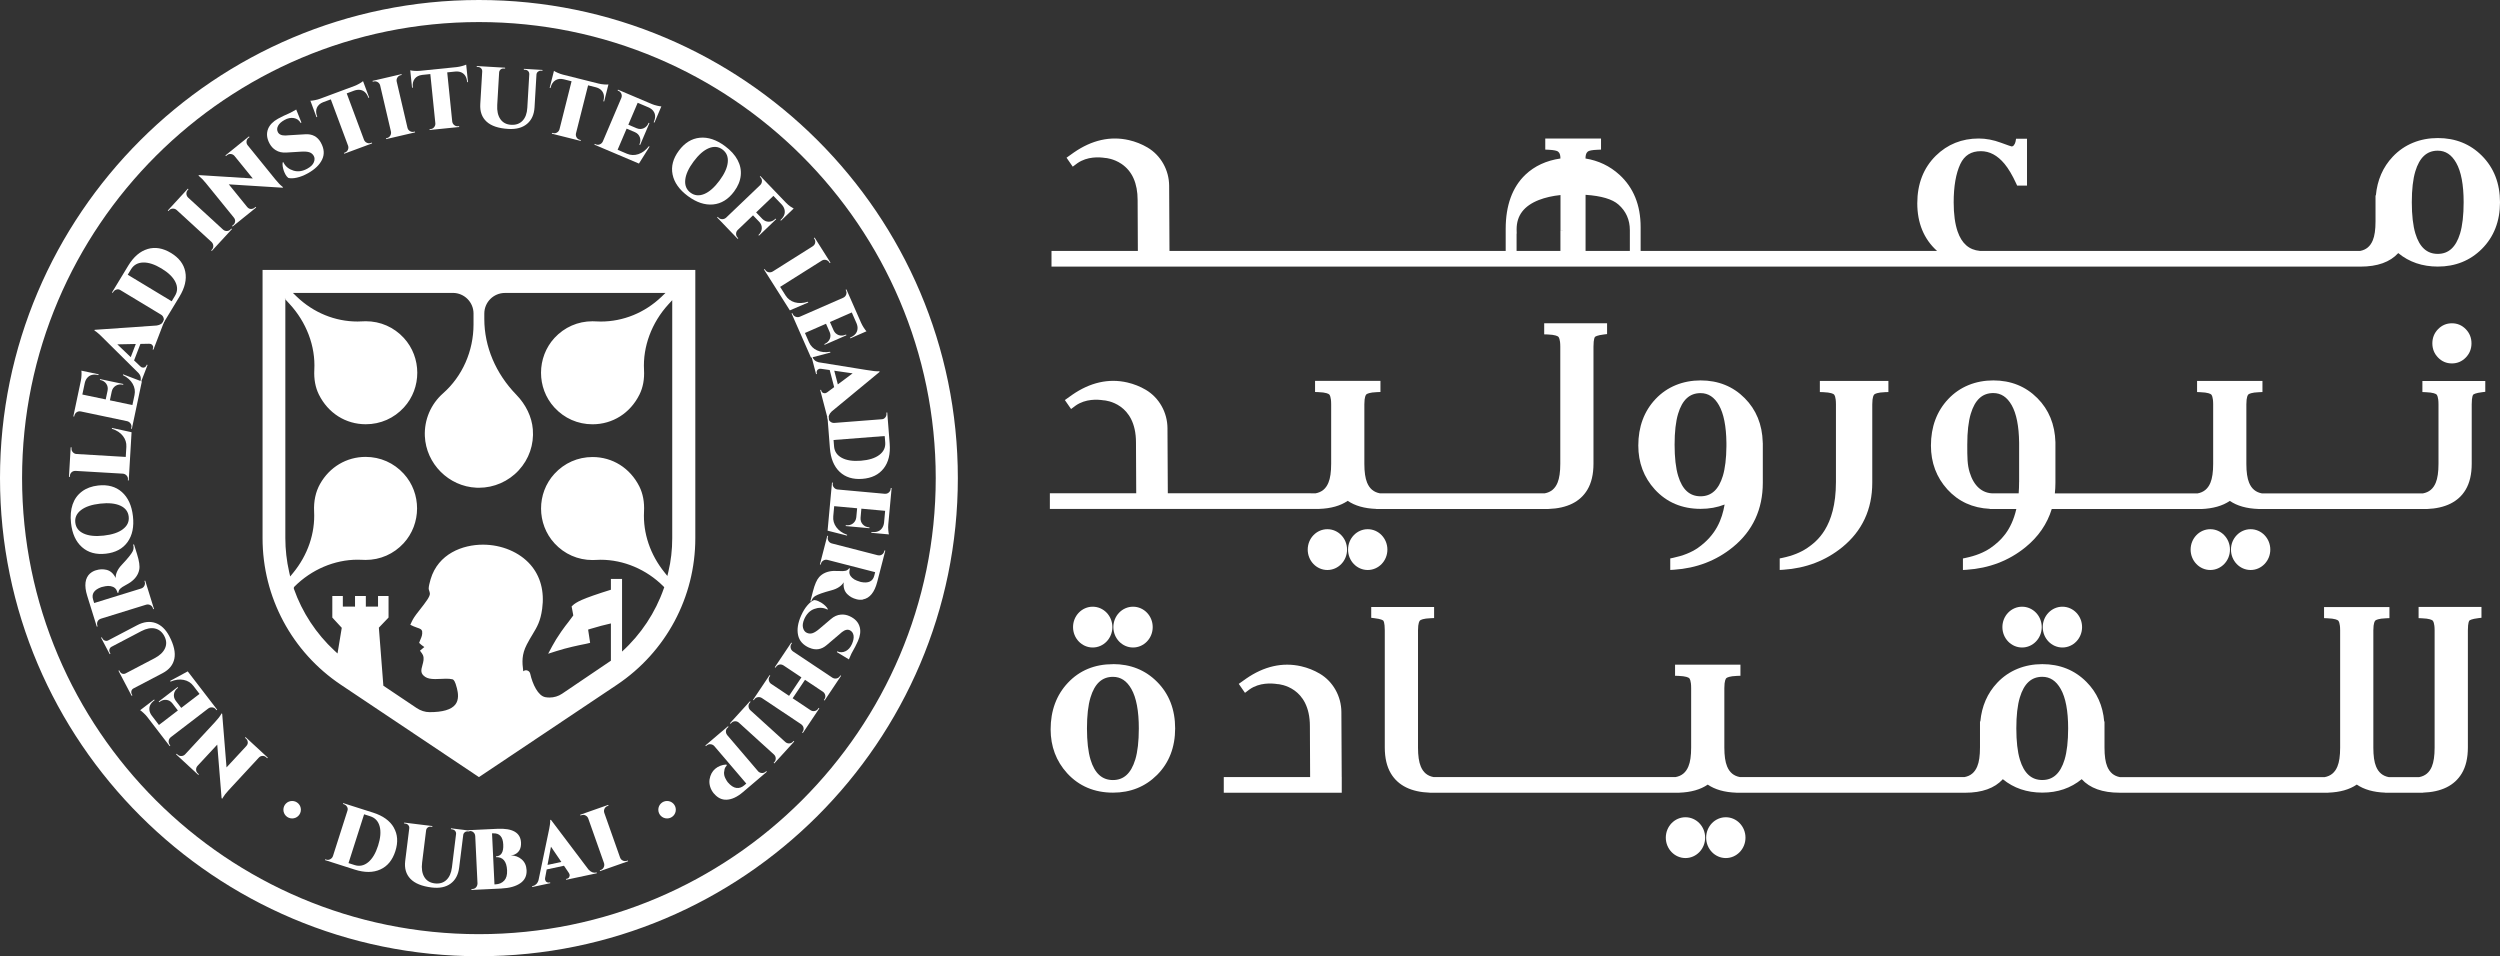
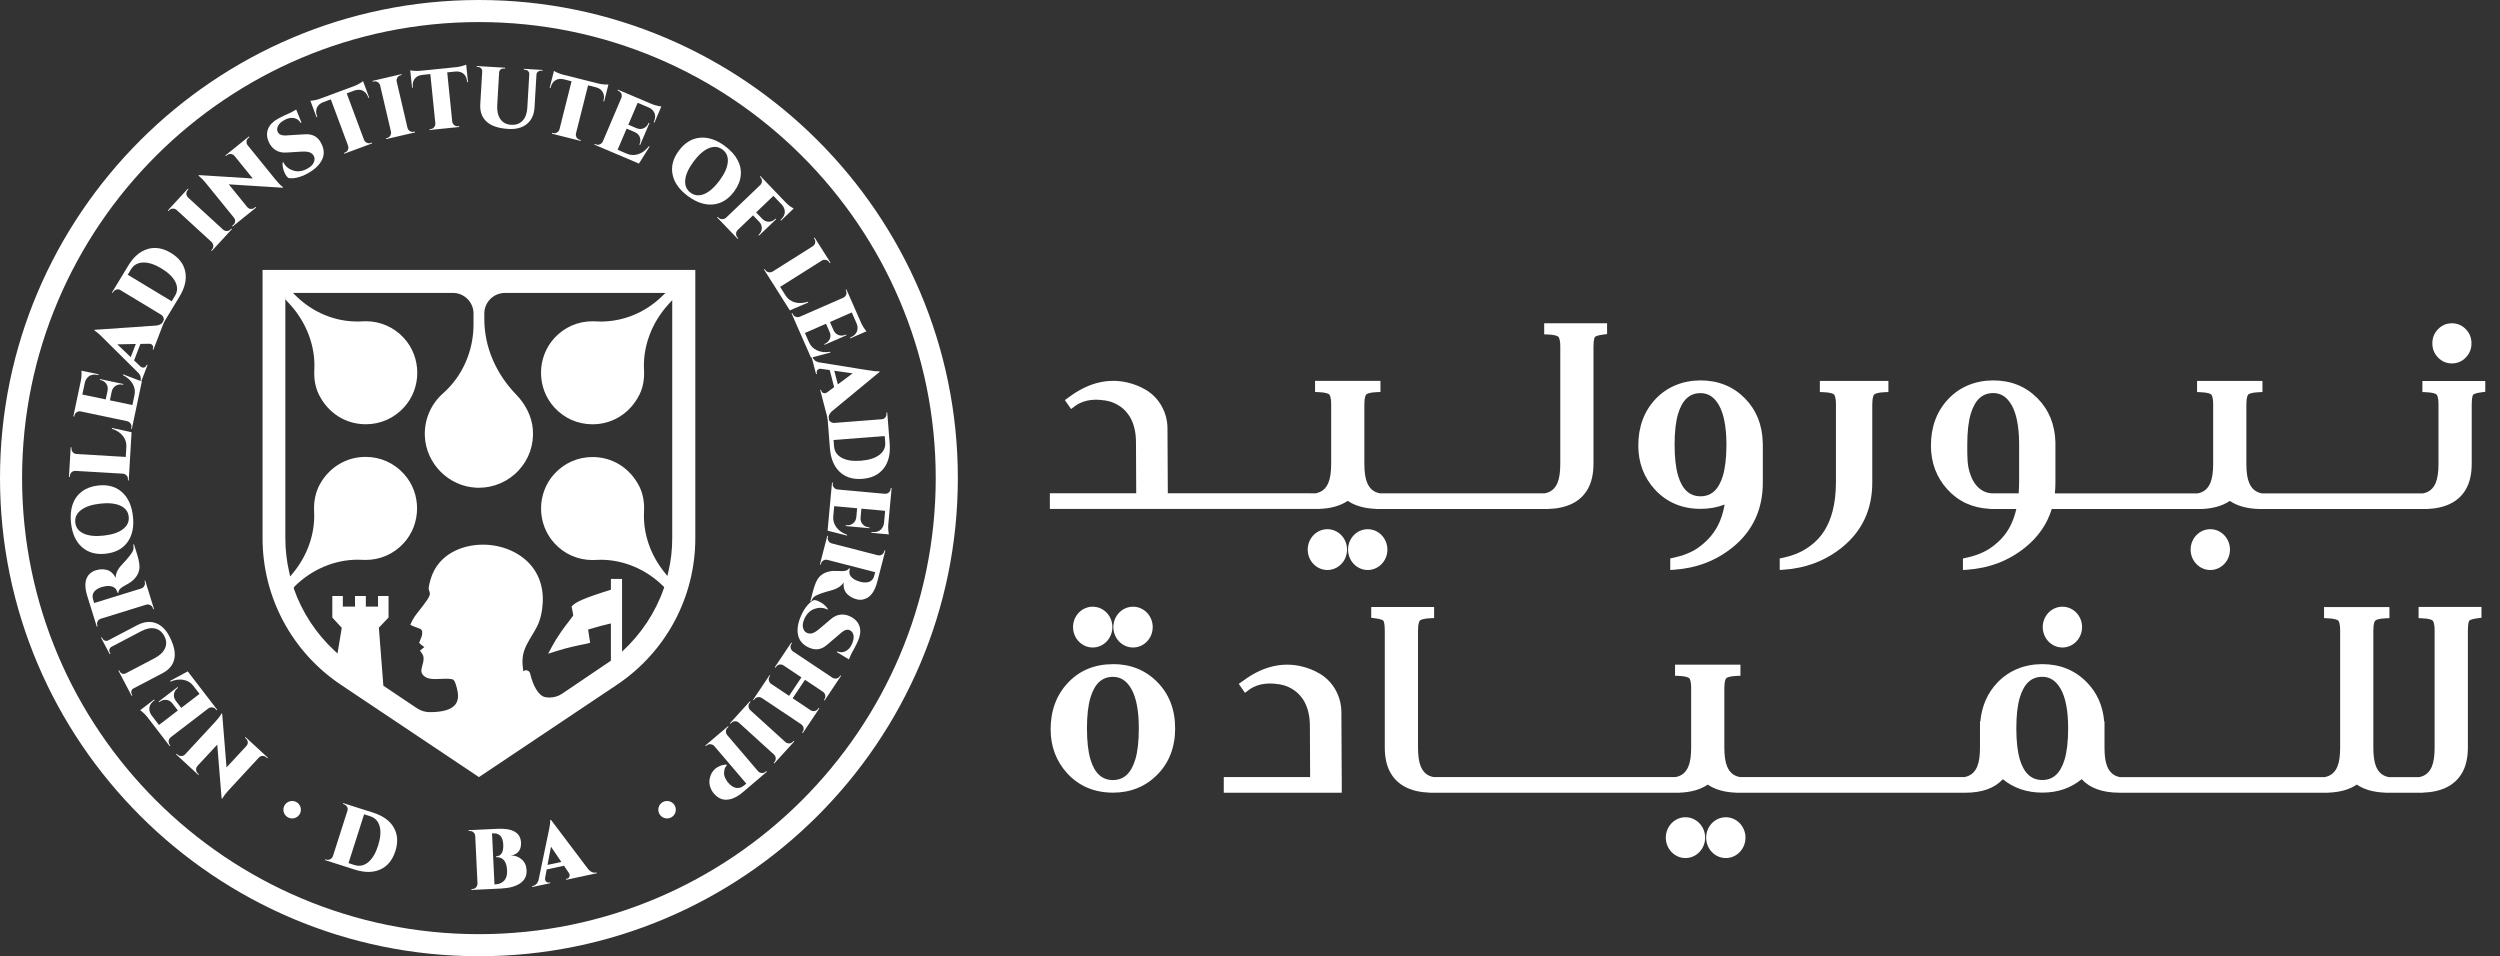
<svg xmlns="http://www.w3.org/2000/svg" width="217" height="83" viewBox="0 0 217 83" fill="none">
  <rect x="0" y="0" width="217" height="83" fill="#333333" stroke="none" />
  <g clip-path="url(#clip0_19_78)">
    <path d="M26.117 70.283C26.117 70.703 25.778 71.041 25.358 71.041C24.938 71.041 24.599 70.703 24.599 70.283C24.599 69.863 24.938 69.525 25.358 69.525C25.778 69.525 26.117 69.863 26.117 70.283Z" fill="white" />
    <path d="M58.661 70.283C58.661 70.703 58.322 71.041 57.901 71.041C57.481 71.041 57.142 70.703 57.142 70.283C57.142 69.863 57.481 69.525 57.901 69.525C58.322 69.525 58.661 69.863 58.661 70.283Z" fill="white" />
    <path d="M31.604 70.68L30.25 74.918L30.778 75.086C31.201 75.222 31.595 75.141 31.958 74.843C32.32 74.545 32.607 74.065 32.818 73.402C33.03 72.74 33.076 72.181 32.955 71.73C32.833 71.278 32.56 70.986 32.134 70.85L31.607 70.682L31.604 70.68ZM34.178 71.831C34.52 72.421 34.566 73.104 34.317 73.88C34.068 74.655 33.636 75.188 33.016 75.468C32.395 75.752 31.656 75.755 30.798 75.483L28.207 74.655L28.23 74.586L28.32 74.615C28.439 74.652 28.555 74.641 28.665 74.58C28.778 74.519 28.856 74.43 28.9 74.308L30.163 70.353C30.198 70.24 30.187 70.13 30.12 70.023C30.053 69.916 29.966 69.846 29.853 69.809L29.772 69.782L29.79 69.71L32.381 70.535C33.239 70.807 33.839 71.238 34.181 71.828" fill="white" />
-     <path d="M40.743 72.178L40.63 72.164C40.531 72.152 40.439 72.172 40.358 72.23C40.276 72.288 40.227 72.363 40.21 72.462L39.856 75.303C39.778 75.925 39.532 76.391 39.114 76.698C38.697 77.005 38.149 77.118 37.471 77.034C36.621 76.929 36.004 76.678 35.624 76.281C35.245 75.885 35.094 75.37 35.172 74.73L35.523 71.903C35.538 71.796 35.511 71.704 35.445 71.626C35.381 71.547 35.294 71.501 35.19 71.49L35.077 71.475L35.085 71.4L37.529 71.701L37.52 71.773L37.407 71.759C37.303 71.744 37.21 71.767 37.132 71.825C37.053 71.883 37.004 71.961 36.987 72.065L36.639 74.875C36.575 75.39 36.639 75.807 36.83 76.125C37.022 76.443 37.323 76.626 37.732 76.678C38.14 76.727 38.477 76.631 38.74 76.388C39.004 76.145 39.166 75.781 39.227 75.295L39.587 72.387C39.595 72.282 39.566 72.193 39.502 72.118C39.439 72.042 39.355 71.999 39.25 71.984L39.137 71.97L39.146 71.898L40.749 72.094L40.74 72.167L40.743 72.178Z" fill="white" />
    <path d="M43.766 76.437C43.951 76.235 44.033 75.94 44.015 75.546C43.998 75.153 43.905 74.86 43.743 74.669C43.58 74.476 43.352 74.389 43.053 74.4V74.334C43.505 74.314 43.717 73.966 43.682 73.298C43.65 72.629 43.357 72.308 42.801 72.334H42.708L42.92 76.767L43.012 76.761H43.021C43.331 76.747 43.58 76.637 43.763 76.437M43.531 77.123L40.92 77.248V77.172L41.01 77.166C41.181 77.158 41.311 77.077 41.392 76.918C41.427 76.848 41.444 76.77 41.447 76.686L41.25 72.569C41.236 72.392 41.154 72.262 41.001 72.178C40.928 72.143 40.85 72.126 40.769 72.129H40.676L40.673 72.059L43.169 71.941C44.499 71.877 45.183 72.276 45.224 73.136C45.247 73.634 45.067 73.978 44.685 74.163C44.578 74.212 44.462 74.241 44.337 74.253C44.705 74.253 45.021 74.368 45.285 74.597C45.548 74.826 45.688 75.135 45.708 75.532C45.731 76.026 45.545 76.406 45.151 76.672C44.757 76.938 44.218 77.088 43.534 77.12" fill="white" />
    <path d="M47.525 75.075L48.725 74.817L47.824 73.492L47.525 75.072V75.075ZM51.736 75.737L51.791 75.726L51.806 75.798L49.145 76.365L49.131 76.293L49.194 76.278C49.299 76.258 49.368 76.206 49.406 76.131C49.444 76.055 49.455 75.989 49.444 75.934C49.432 75.879 49.409 75.821 49.371 75.763L48.954 75.147L47.453 75.468L47.316 76.203C47.308 76.272 47.305 76.325 47.316 76.362C47.325 76.403 47.343 76.44 47.368 76.484C47.395 76.527 47.438 76.559 47.502 76.585C47.563 76.611 47.624 76.614 47.684 76.602L47.748 76.588L47.763 76.66L46.198 76.996L46.183 76.924L46.247 76.909C46.354 76.886 46.453 76.831 46.545 76.744C46.635 76.657 46.705 76.539 46.745 76.394L47.589 72.34C47.722 71.747 47.777 71.356 47.757 71.174L47.821 71.16L51.07 75.462C51.276 75.697 51.502 75.786 51.745 75.734" fill="white" />
-     <path d="M52.151 75.512C52.267 75.471 52.354 75.393 52.406 75.277C52.458 75.162 52.467 75.043 52.429 74.918L51.058 71.038C51.012 70.92 50.931 70.833 50.818 70.778C50.705 70.723 50.589 70.717 50.473 70.758L50.386 70.789L50.36 70.72L52.792 69.864L52.818 69.933L52.731 69.965C52.612 70.005 52.528 70.083 52.473 70.196C52.418 70.309 52.412 70.428 52.45 70.549L53.821 74.43C53.864 74.551 53.942 74.641 54.058 74.696C54.174 74.751 54.29 74.759 54.409 74.719L54.496 74.687L54.519 74.756L52.087 75.613L52.061 75.543L52.148 75.512H52.151Z" fill="white" />
    <path d="M41.572 1.915C19.706 1.915 1.916 19.673 1.916 41.499C1.916 63.324 19.703 81.085 41.569 81.085C63.434 81.085 81.222 63.327 81.222 41.499C81.222 19.67 63.434 1.915 41.572 1.915ZM41.572 83C18.648 83 0 64.383 0 41.499C0 18.614 18.648 0 41.572 0C64.495 0 83.141 18.617 83.141 41.499C83.141 64.38 64.492 83 41.572 83Z" fill="white" />
    <path d="M15.428 65.509C15.515 65.59 15.622 65.627 15.744 65.624C15.866 65.619 15.97 65.573 16.06 65.486L18.663 62.676C18.912 62.407 19.086 62.184 19.184 62.008L19.239 61.918L19.286 61.961L19.663 66.611L21.381 64.757C21.503 64.626 21.538 64.479 21.486 64.317C21.463 64.241 21.425 64.178 21.367 64.129L21.265 64.036L21.315 63.981L23.245 65.763L23.196 65.818L23.094 65.726C23.008 65.645 22.903 65.607 22.779 65.613C22.657 65.619 22.552 65.668 22.465 65.763L19.848 68.588C19.613 68.842 19.445 69.059 19.341 69.241L19.286 69.331L19.234 69.282L18.857 64.632L17.141 66.481C17.057 66.579 17.017 66.689 17.022 66.811C17.028 66.932 17.074 67.034 17.161 67.115L17.263 67.207L17.214 67.262L15.286 65.48L15.335 65.425L15.431 65.512L15.428 65.509Z" fill="white" />
    <path d="M18.735 61.574C18.66 61.475 18.558 61.42 18.431 61.403C18.303 61.388 18.187 61.417 18.083 61.492L14.819 63.992C14.698 64.094 14.637 64.221 14.637 64.377C14.637 64.473 14.666 64.562 14.727 64.641L14.785 64.716L14.727 64.762L12.791 62.242C12.701 62.123 12.591 62.005 12.46 61.886C12.33 61.764 12.231 61.686 12.165 61.646L13.379 60.717L13.422 60.775L13.376 60.81C13.06 61.05 12.927 61.328 12.97 61.646C12.991 61.799 13.054 61.953 13.165 62.103L13.796 62.928L15.44 61.669L14.961 61.05C14.819 60.87 14.643 60.769 14.434 60.749C14.225 60.726 14.028 60.789 13.84 60.934L13.817 60.951L13.773 60.894L15.411 59.638L15.454 59.696L15.425 59.719C15.24 59.861 15.133 60.034 15.101 60.24C15.069 60.445 15.118 60.639 15.251 60.821L15.732 61.446L17.318 60.231L16.782 59.531C16.57 59.253 16.286 59.082 15.935 59.013C15.585 58.943 15.208 58.995 14.805 59.163L14.761 59.105L16.295 58.275L18.851 61.602L18.793 61.649L18.735 61.574Z" fill="white" />
    <path d="M8.84 55.318L8.892 55.419C8.939 55.509 9.008 55.57 9.104 55.604C9.197 55.639 9.289 55.636 9.379 55.593L11.918 54.262C12.475 53.97 12.999 53.909 13.489 54.074C13.979 54.242 14.385 54.626 14.701 55.231C15.098 55.989 15.243 56.637 15.135 57.173C15.025 57.711 14.686 58.127 14.118 58.428L11.594 59.751C11.498 59.8 11.434 59.875 11.408 59.974C11.382 60.072 11.391 60.167 11.44 60.26L11.492 60.361L11.425 60.396L10.281 58.22L10.347 58.185L10.399 58.287C10.449 58.379 10.518 58.443 10.611 58.475C10.704 58.507 10.796 58.501 10.892 58.457L13.405 57.141C13.866 56.901 14.17 56.611 14.324 56.27C14.475 55.931 14.457 55.581 14.266 55.217C14.075 54.852 13.802 54.632 13.451 54.554C13.101 54.476 12.707 54.554 12.272 54.78L9.675 56.143C9.585 56.195 9.527 56.27 9.501 56.362C9.475 56.458 9.486 56.551 9.536 56.643L9.588 56.745L9.521 56.779L8.771 55.353L8.837 55.318H8.84Z" fill="white" />
    <path d="M7.825 49.774C7.968 49.649 8.127 49.56 8.307 49.505C8.483 49.45 8.646 49.421 8.791 49.415C8.936 49.409 9.089 49.427 9.246 49.461C9.582 49.542 9.849 49.78 10.04 50.167C10.037 49.974 10.08 49.785 10.167 49.603C10.251 49.412 10.393 49.212 10.588 49.007C11.086 48.478 11.396 48.096 11.515 47.858C11.605 47.682 11.62 47.485 11.559 47.274L11.631 47.251L11.898 48.107C12.083 48.7 12.147 49.146 12.086 49.444C12.005 49.869 11.753 50.231 11.33 50.535C11.205 50.619 11.072 50.7 10.93 50.775C10.788 50.85 10.686 50.911 10.622 50.952C10.562 50.992 10.504 51.038 10.454 51.082C10.405 51.128 10.367 51.171 10.344 51.215C10.304 51.287 10.283 51.365 10.277 51.446L10.208 51.469L10.173 51.359C10.092 51.096 9.904 50.934 9.611 50.879C9.457 50.85 9.301 50.853 9.141 50.885C8.982 50.917 8.883 50.937 8.846 50.952C8.808 50.963 8.785 50.972 8.776 50.972C8.162 51.197 7.93 51.553 8.081 52.042L8.173 52.343L12.251 51.082C12.373 51.044 12.466 50.969 12.527 50.853C12.588 50.74 12.599 50.622 12.562 50.503L12.535 50.422L12.605 50.402L13.367 52.858L13.298 52.879L13.269 52.789C13.231 52.67 13.159 52.581 13.046 52.523C12.935 52.465 12.816 52.453 12.692 52.485L8.756 53.703C8.582 53.761 8.475 53.874 8.434 54.042C8.417 54.123 8.423 54.201 8.446 54.279L8.475 54.369L8.402 54.392L7.57 51.715C7.292 50.821 7.376 50.173 7.823 49.768" fill="white" />
    <path d="M10.672 45.928C11.055 45.639 11.22 45.277 11.171 44.84C11.121 44.406 10.881 44.088 10.443 43.891C10.008 43.692 9.426 43.634 8.698 43.715C7.971 43.796 7.414 43.981 7.035 44.273C6.655 44.563 6.487 44.927 6.536 45.361C6.585 45.795 6.826 46.114 7.264 46.313C7.701 46.513 8.281 46.571 9.008 46.49C9.736 46.409 10.292 46.224 10.672 45.931M6.165 45.405C6.095 44.791 6.145 44.253 6.304 43.784C6.466 43.316 6.736 42.942 7.116 42.659C7.495 42.375 7.962 42.205 8.519 42.141C9.359 42.048 10.049 42.236 10.582 42.711C11.116 43.185 11.434 43.883 11.539 44.806C11.643 45.726 11.486 46.475 11.069 47.054C10.652 47.633 10.023 47.968 9.182 48.061C8.342 48.156 7.652 47.965 7.119 47.494C6.585 47.022 6.266 46.325 6.165 45.405Z" fill="white" />
    <path d="M11.107 41.6C11.113 41.475 11.075 41.368 10.988 41.273C10.901 41.18 10.794 41.125 10.666 41.114L6.559 40.873C6.377 40.868 6.235 40.937 6.139 41.079C6.095 41.148 6.069 41.224 6.067 41.305L6.061 41.397H5.985L6.136 38.825L6.211 38.831L6.206 38.923C6.197 39.048 6.238 39.158 6.324 39.253C6.411 39.349 6.519 39.401 6.646 39.409L10.915 39.661L10.968 38.782C10.988 38.434 10.886 38.119 10.666 37.838C10.446 37.558 10.127 37.349 9.713 37.216V37.144L11.42 37.517L11.174 41.704L11.098 41.698L11.104 41.606L11.107 41.6Z" fill="white" />
    <path d="M11.402 37.106C11.428 36.985 11.402 36.872 11.333 36.765C11.26 36.661 11.165 36.591 11.037 36.559L7.011 35.712C6.855 35.683 6.718 35.72 6.6 35.824C6.527 35.888 6.478 35.966 6.457 36.065L6.437 36.157L6.365 36.143L7.02 33.035C7.049 32.89 7.069 32.728 7.075 32.552C7.084 32.375 7.078 32.248 7.063 32.173L8.559 32.488L8.544 32.558L8.486 32.546C8.098 32.465 7.799 32.543 7.585 32.783C7.481 32.899 7.405 33.047 7.362 33.226L7.147 34.245L9.176 34.67L9.338 33.906C9.382 33.68 9.341 33.481 9.225 33.31C9.107 33.139 8.933 33.029 8.698 32.98L8.669 32.974L8.683 32.905L10.704 33.33L10.689 33.4L10.652 33.391C10.425 33.342 10.223 33.374 10.043 33.484C9.866 33.594 9.75 33.758 9.701 33.975L9.538 34.748L11.492 35.159L11.675 34.297C11.747 33.955 11.695 33.628 11.518 33.319C11.341 33.009 11.057 32.754 10.669 32.561L10.683 32.491L12.312 33.113L11.446 37.216L11.373 37.202L11.393 37.109L11.402 37.106Z" fill="white" />
    <path d="M11.347 31.004L11.788 29.858L10.185 29.89L11.35 31.004H11.347ZM14.199 27.841L14.22 27.789L14.289 27.815L13.315 30.353L13.246 30.327L13.269 30.266C13.307 30.168 13.304 30.081 13.26 30.008C13.217 29.936 13.168 29.89 13.115 29.869C13.063 29.849 13.002 29.838 12.933 29.838L12.188 29.852L11.637 31.284L12.179 31.799C12.231 31.846 12.275 31.875 12.312 31.889C12.35 31.904 12.394 31.912 12.443 31.912C12.492 31.912 12.544 31.895 12.599 31.857C12.655 31.82 12.692 31.77 12.715 31.713L12.739 31.652L12.808 31.678L12.234 33.171L12.165 33.145L12.188 33.084C12.228 32.98 12.234 32.867 12.211 32.743C12.188 32.618 12.127 32.5 12.025 32.384L9.081 29.467C8.655 29.033 8.359 28.773 8.194 28.689L8.217 28.628L13.602 28.255C13.912 28.209 14.11 28.07 14.199 27.838" fill="white" />
    <path d="M11.089 23.848L14.901 26.151L15.188 25.68C15.419 25.298 15.431 24.898 15.225 24.479C15.02 24.059 14.62 23.669 14.022 23.307C13.425 22.945 12.892 22.772 12.422 22.786C11.953 22.801 11.605 22.997 11.373 23.376L11.086 23.848H11.089ZM12.811 21.614C13.463 21.42 14.141 21.533 14.84 21.956C15.538 22.378 15.953 22.922 16.083 23.59C16.214 24.259 16.046 24.977 15.579 25.746L14.17 28.07L14.107 28.032L14.156 27.954C14.22 27.847 14.237 27.734 14.202 27.61C14.17 27.488 14.101 27.39 13.991 27.32L10.431 25.17C10.33 25.11 10.22 25.098 10.101 25.136C9.982 25.173 9.892 25.243 9.831 25.344L9.788 25.416L9.721 25.384L11.13 23.061C11.597 22.291 12.156 21.811 12.808 21.617" fill="white" />
    <path d="M18.399 21.664C18.483 21.571 18.521 21.464 18.515 21.337C18.506 21.209 18.457 21.099 18.367 21.01L15.332 18.226C15.234 18.142 15.124 18.105 14.996 18.108C14.872 18.113 14.767 18.16 14.68 18.252L14.617 18.322L14.562 18.272L16.306 16.377L16.361 16.426L16.298 16.496C16.214 16.588 16.176 16.695 16.179 16.82C16.185 16.944 16.234 17.054 16.324 17.144L19.358 19.927C19.454 20.014 19.564 20.055 19.695 20.052C19.825 20.046 19.929 20 20.013 19.907L20.077 19.838L20.132 19.887L18.387 21.782L18.332 21.733L18.396 21.664H18.399Z" fill="white" />
    <path d="M21.558 11.976C21.465 12.051 21.413 12.15 21.399 12.271C21.387 12.393 21.416 12.503 21.491 12.601L23.903 15.576C24.135 15.859 24.329 16.065 24.491 16.186L24.573 16.253L24.523 16.293L19.86 16.001L21.454 17.966C21.567 18.105 21.706 18.16 21.874 18.131C21.952 18.119 22.019 18.09 22.08 18.041L22.187 17.954L22.233 18.012L20.19 19.664L20.144 19.606L20.248 19.519C20.341 19.444 20.393 19.346 20.407 19.224C20.419 19.103 20.384 18.993 20.303 18.892L17.877 15.903C17.66 15.633 17.468 15.437 17.303 15.309L17.222 15.243L17.277 15.199L21.941 15.492L20.352 13.533C20.268 13.437 20.164 13.382 20.042 13.368C19.921 13.356 19.813 13.385 19.721 13.46L19.613 13.547L19.567 13.489L21.61 11.84L21.657 11.898L21.555 11.979L21.558 11.976Z" fill="white" />
    <path d="M27.848 12.376C28.141 12.899 28.178 13.388 27.961 13.845C27.744 14.303 27.338 14.696 26.741 15.032C26.393 15.226 26.065 15.356 25.758 15.422C25.451 15.489 25.204 15.495 25.019 15.44C24.929 15.364 24.851 15.275 24.79 15.165C24.729 15.055 24.677 14.942 24.636 14.829C24.541 14.549 24.506 14.308 24.535 14.103L24.593 14.071C24.605 14.1 24.616 14.129 24.634 14.158C24.81 14.476 25.094 14.696 25.48 14.812C25.865 14.928 26.268 14.87 26.691 14.632C26.975 14.473 27.161 14.291 27.242 14.083C27.326 13.874 27.323 13.692 27.236 13.536C27.149 13.38 27.022 13.273 26.854 13.217C26.686 13.162 26.454 13.145 26.158 13.162L24.863 13.241C24.5 13.267 24.184 13.197 23.921 13.027C23.709 12.896 23.541 12.714 23.413 12.486C23.152 12.02 23.109 11.58 23.277 11.169C23.422 10.828 23.703 10.541 24.126 10.307C24.402 10.153 24.767 9.977 25.222 9.78L25.712 9.508L26.164 10.639L26.1 10.674C25.967 10.437 25.77 10.295 25.509 10.249C25.248 10.203 24.978 10.255 24.7 10.411C24.422 10.564 24.233 10.735 24.138 10.92C24.039 11.105 24.031 11.282 24.112 11.453C24.207 11.664 24.431 11.768 24.778 11.762C24.839 11.762 24.915 11.756 25.007 11.745L26.494 11.655C27.106 11.614 27.558 11.855 27.851 12.376" fill="white" />
    <path d="M30.097 8.11L31.596 12.135C31.645 12.254 31.726 12.341 31.842 12.393C31.955 12.445 32.071 12.451 32.187 12.407L32.274 12.375L32.3 12.445L29.883 13.342L29.857 13.272L29.944 13.241C30.06 13.197 30.144 13.119 30.196 13.003C30.248 12.89 30.254 12.775 30.216 12.656L28.715 8.625L28.048 8.871C27.782 8.976 27.599 9.138 27.506 9.352C27.413 9.569 27.419 9.815 27.521 10.092L27.538 10.142L27.474 10.174L26.941 8.741C27.013 8.747 27.138 8.733 27.312 8.698C27.486 8.666 27.642 8.623 27.782 8.57L30.764 7.462C30.903 7.41 31.048 7.341 31.199 7.254C31.349 7.167 31.454 7.095 31.512 7.043L32.045 8.475L31.975 8.492L31.958 8.443C31.819 8.067 31.584 7.853 31.259 7.801C31.103 7.781 30.935 7.801 30.752 7.862L30.091 8.108L30.097 8.11Z" fill="white" />
    <path d="M33.592 11.982C33.714 11.953 33.807 11.886 33.874 11.777C33.937 11.666 33.961 11.551 33.934 11.423L32.998 7.416C32.964 7.292 32.894 7.196 32.787 7.13C32.679 7.063 32.566 7.043 32.445 7.072L32.355 7.092L32.337 7.02L34.847 6.435L34.865 6.507L34.775 6.528C34.653 6.557 34.56 6.623 34.494 6.73C34.427 6.837 34.407 6.953 34.433 7.08L35.369 11.088C35.398 11.212 35.468 11.311 35.578 11.377C35.688 11.447 35.801 11.467 35.923 11.438L36.013 11.418L36.03 11.49L33.52 12.075L33.503 12.002L33.592 11.982Z" fill="white" />
    <path d="M38.818 6.276L39.253 10.547C39.27 10.674 39.328 10.778 39.427 10.857C39.526 10.938 39.636 10.969 39.758 10.958L39.85 10.949L39.859 11.024L37.294 11.285L37.285 11.212L37.378 11.204C37.502 11.192 37.604 11.137 37.682 11.039C37.761 10.94 37.798 10.83 37.789 10.709L37.352 6.429L36.645 6.502C36.361 6.536 36.143 6.646 36.001 6.832C35.856 7.017 35.798 7.26 35.83 7.552L35.836 7.604L35.766 7.619L35.61 6.1C35.679 6.123 35.804 6.14 35.981 6.152C36.158 6.163 36.32 6.16 36.468 6.146L39.633 5.825C39.781 5.81 39.937 5.778 40.108 5.732C40.276 5.686 40.395 5.642 40.465 5.608L40.621 7.127H40.549L40.543 7.075C40.502 6.675 40.331 6.412 40.027 6.276C39.882 6.215 39.714 6.195 39.523 6.21L38.821 6.282L38.818 6.276Z" fill="white" />
    <path d="M47.081 6.14L46.966 6.134C46.864 6.128 46.777 6.157 46.699 6.218C46.621 6.279 46.577 6.36 46.566 6.458L46.398 9.314C46.36 9.942 46.145 10.419 45.748 10.752C45.351 11.085 44.812 11.232 44.128 11.192C43.273 11.143 42.644 10.932 42.238 10.561C41.833 10.191 41.65 9.684 41.688 9.045L41.856 6.204C41.861 6.097 41.83 6.004 41.76 5.932C41.691 5.859 41.601 5.819 41.496 5.813L41.38 5.807L41.386 5.732L43.844 5.877V5.952L43.725 5.946C43.621 5.94 43.531 5.969 43.456 6.03C43.38 6.094 43.337 6.175 43.325 6.279L43.16 9.106C43.128 9.624 43.221 10.035 43.432 10.341C43.644 10.645 43.957 10.81 44.369 10.833C44.78 10.856 45.108 10.741 45.357 10.48C45.606 10.22 45.742 9.846 45.771 9.357L45.942 6.435C45.942 6.331 45.911 6.244 45.844 6.172C45.777 6.102 45.69 6.062 45.583 6.056L45.47 6.05V5.975L47.087 6.07V6.146L47.081 6.14Z" fill="white" />
    <path d="M51.044 7.416L49.994 11.58C49.968 11.704 49.986 11.823 50.05 11.93C50.113 12.037 50.206 12.106 50.328 12.135L50.418 12.159L50.4 12.231L47.899 11.603L47.916 11.531L48.006 11.554C48.128 11.583 48.241 11.565 48.348 11.502C48.455 11.438 48.528 11.345 48.563 11.227L49.612 7.054L48.922 6.881C48.644 6.814 48.403 6.846 48.203 6.973C48.003 7.098 47.867 7.306 47.794 7.593L47.783 7.642L47.71 7.63L48.084 6.149C48.142 6.195 48.252 6.253 48.415 6.322C48.577 6.392 48.731 6.447 48.873 6.481L51.957 7.254C52.102 7.292 52.261 7.315 52.435 7.329C52.609 7.341 52.733 7.344 52.812 7.329L52.438 8.811L52.371 8.785L52.383 8.735C52.481 8.348 52.409 8.038 52.171 7.81C52.055 7.702 51.904 7.624 51.719 7.575L51.038 7.404L51.044 7.416Z" fill="white" />
    <path d="M51.719 12.529C51.832 12.578 51.948 12.578 52.067 12.529C52.183 12.48 52.27 12.396 52.325 12.28L53.933 8.501C53.991 8.353 53.98 8.212 53.904 8.076C53.858 7.992 53.788 7.928 53.696 7.891L53.609 7.853L53.638 7.783L56.565 9.025C56.701 9.083 56.855 9.132 57.029 9.172C57.203 9.213 57.327 9.233 57.406 9.236L56.806 10.642L56.739 10.613L56.762 10.558C56.916 10.194 56.898 9.884 56.704 9.632C56.611 9.508 56.481 9.407 56.31 9.329L55.351 8.921L54.539 10.825L55.261 11.131C55.475 11.218 55.675 11.218 55.867 11.134C56.058 11.05 56.2 10.903 56.292 10.683L56.304 10.657L56.371 10.686L55.562 12.584L55.495 12.555L55.51 12.52C55.6 12.306 55.608 12.103 55.536 11.907C55.464 11.713 55.325 11.568 55.119 11.476L54.391 11.166L53.609 13L54.42 13.345C54.742 13.481 55.072 13.492 55.411 13.38C55.751 13.267 56.055 13.038 56.319 12.694L56.385 12.723L55.461 14.198L51.594 12.558L51.623 12.488L51.71 12.526L51.719 12.529Z" fill="white" />
    <path d="M59.478 15.619C59.432 16.096 59.585 16.464 59.936 16.724C60.287 16.985 60.684 17.022 61.127 16.84C61.571 16.658 62.008 16.27 62.446 15.683C62.884 15.095 63.124 14.563 63.171 14.085C63.217 13.608 63.063 13.241 62.713 12.98C62.362 12.72 61.965 12.682 61.522 12.864C61.078 13.047 60.64 13.434 60.203 14.022C59.765 14.609 59.525 15.142 59.478 15.619ZM62.93 12.682C63.426 13.05 63.791 13.452 64.023 13.889C64.255 14.326 64.347 14.78 64.295 15.249C64.246 15.717 64.052 16.177 63.718 16.626C63.214 17.306 62.605 17.679 61.895 17.746C61.185 17.812 60.455 17.572 59.71 17.02C58.962 16.467 58.522 15.842 58.38 15.145C58.238 14.447 58.42 13.759 58.925 13.079C59.429 12.399 60.035 12.025 60.745 11.956C61.455 11.886 62.182 12.13 62.927 12.679" fill="white" />
    <path d="M67.127 17.005L65.631 18.437L66.173 19.002C66.336 19.164 66.521 19.245 66.73 19.245C66.939 19.245 67.127 19.164 67.295 19.002L67.321 18.976L67.371 19.028L65.881 20.454L65.831 20.402L65.858 20.376C66.026 20.217 66.115 20.032 66.124 19.823C66.133 19.615 66.063 19.43 65.91 19.262L65.362 18.692L64.037 19.959C63.945 20.049 63.895 20.156 63.892 20.286C63.889 20.416 63.93 20.524 64.017 20.613L64.081 20.68L64.029 20.732L62.246 18.874L62.301 18.822L62.365 18.889C62.452 18.978 62.556 19.025 62.687 19.025C62.814 19.025 62.924 18.981 63.023 18.897L65.994 16.056C66.084 15.963 66.13 15.854 66.136 15.726C66.141 15.599 66.101 15.492 66.014 15.402L65.95 15.335L66.002 15.283L68.205 17.578C68.347 17.726 68.486 17.844 68.62 17.934C68.753 18.024 68.846 18.079 68.892 18.099L67.788 19.155L67.739 19.103L67.782 19.062C68.069 18.788 68.173 18.498 68.095 18.189C68.06 18.038 67.979 17.893 67.855 17.755L67.136 17.005H67.127Z" fill="white" />
    <path d="M66.426 23.431C66.492 23.536 66.588 23.602 66.713 23.628C66.837 23.654 66.956 23.634 67.066 23.57L70.544 21.377C70.698 21.276 70.77 21.14 70.767 20.966C70.762 20.885 70.738 20.81 70.695 20.741L70.646 20.662L70.709 20.622L72.086 22.798L72.022 22.838L71.973 22.76C71.906 22.656 71.811 22.589 71.683 22.561C71.559 22.532 71.44 22.552 71.333 22.621L67.715 24.901L68.188 25.648C68.373 25.943 68.64 26.14 68.985 26.241C69.33 26.339 69.707 26.325 70.124 26.192L70.162 26.253L68.559 26.941L66.315 23.394L66.379 23.353L66.428 23.431H66.426Z" fill="white" />
    <path d="M68.814 27.26C68.863 27.372 68.947 27.453 69.069 27.497C69.188 27.54 69.306 27.54 69.428 27.491L73.196 25.842C73.338 25.775 73.428 25.665 73.466 25.512C73.489 25.419 73.48 25.327 73.44 25.234L73.402 25.15L73.469 25.121L74.747 28.029C74.808 28.165 74.886 28.307 74.982 28.455C75.08 28.602 75.156 28.703 75.21 28.756L73.811 29.369L73.782 29.302L73.837 29.279C74.199 29.12 74.396 28.883 74.431 28.565C74.451 28.411 74.422 28.246 74.353 28.073L73.935 27.121L72.037 27.951L72.353 28.666C72.448 28.874 72.596 29.013 72.793 29.085C72.987 29.155 73.196 29.143 73.413 29.048L73.44 29.036L73.469 29.103L71.579 29.93L71.55 29.864L71.585 29.849C71.796 29.757 71.944 29.612 72.025 29.421C72.106 29.23 72.103 29.03 72.016 28.822L71.698 28.102L69.869 28.903L70.222 29.71C70.362 30.029 70.596 30.266 70.921 30.413C71.246 30.564 71.622 30.605 72.054 30.535L72.083 30.602L70.396 31.044L68.707 27.205L68.773 27.176L68.811 27.26H68.814Z" fill="white" />
    <path d="M72.414 32.178L72.724 33.365L74.008 32.407L72.414 32.178ZM71.938 36.406L71.953 36.461L71.88 36.478L71.193 33.851L71.266 33.834L71.283 33.897C71.309 33.998 71.362 34.068 71.44 34.1C71.518 34.135 71.585 34.143 71.64 34.129C71.695 34.114 71.75 34.088 71.808 34.048L72.405 33.602L72.017 32.118L71.275 32.014C71.208 32.005 71.153 32.008 71.115 32.016C71.078 32.028 71.037 32.045 70.996 32.074C70.956 32.103 70.924 32.15 70.901 32.21C70.877 32.271 70.875 32.335 70.892 32.395L70.909 32.456L70.837 32.477L70.431 30.928L70.504 30.908L70.521 30.972C70.55 31.079 70.608 31.174 70.701 31.261C70.793 31.348 70.912 31.409 71.06 31.446L75.156 32.106C75.755 32.21 76.147 32.251 76.329 32.222L76.347 32.283L72.188 35.717C71.962 35.934 71.883 36.163 71.944 36.403" fill="white" />
    <path d="M76.796 37.847L72.353 38.191L72.396 38.741C72.431 39.184 72.654 39.517 73.066 39.739C73.477 39.962 74.031 40.046 74.727 39.991C75.422 39.936 75.955 39.768 76.329 39.485C76.703 39.201 76.871 38.839 76.837 38.397L76.793 37.847H76.796ZM76.7 40.662C76.283 41.2 75.666 41.502 74.851 41.565C74.037 41.629 73.382 41.426 72.886 40.958C72.39 40.489 72.106 39.809 72.037 38.912L71.825 36.203L71.901 36.198L71.909 36.29C71.918 36.415 71.973 36.516 72.072 36.597C72.17 36.678 72.283 36.716 72.411 36.71L76.558 36.389C76.677 36.38 76.773 36.325 76.848 36.227C76.924 36.128 76.955 36.018 76.947 35.9L76.941 35.813L77.013 35.801L77.225 38.51C77.294 39.407 77.121 40.121 76.703 40.66" fill="white" />
    <path d="M72.28 41.99C72.269 42.115 72.303 42.225 72.388 42.32C72.472 42.416 72.576 42.474 72.704 42.488L76.802 42.861C76.961 42.87 77.092 42.818 77.196 42.702C77.263 42.633 77.3 42.546 77.309 42.448L77.318 42.355L77.393 42.361L77.103 45.523C77.089 45.671 77.089 45.833 77.103 46.01C77.118 46.186 77.135 46.31 77.158 46.386L75.634 46.247L75.64 46.174L75.698 46.18C76.092 46.215 76.382 46.102 76.564 45.842C76.654 45.714 76.712 45.561 76.735 45.376L76.831 44.34L74.767 44.152L74.698 44.93C74.68 45.159 74.741 45.353 74.88 45.509C75.016 45.665 75.205 45.755 75.44 45.775H75.469L75.463 45.85L73.408 45.662L73.414 45.59H73.451C73.683 45.613 73.88 45.561 74.043 45.431C74.205 45.301 74.3 45.127 74.327 44.901L74.399 44.117L72.408 43.935L72.327 44.815C72.295 45.162 72.385 45.48 72.596 45.766C72.808 46.053 73.118 46.273 73.529 46.42L73.524 46.49L71.834 46.062L72.217 41.886L72.292 41.892L72.283 41.985L72.28 41.99Z" fill="white" />
    <path d="M74.909 52.042C74.721 52.074 74.538 52.066 74.359 52.019C74.179 51.973 74.025 51.912 73.898 51.84C73.77 51.768 73.651 51.675 73.535 51.562C73.292 51.316 73.19 50.978 73.231 50.544C73.132 50.712 72.996 50.847 72.825 50.958C72.651 51.076 72.428 51.172 72.153 51.244C71.448 51.432 70.985 51.597 70.759 51.736C70.588 51.84 70.475 51.996 70.414 52.21L70.341 52.193L70.564 51.325C70.721 50.723 70.901 50.312 71.106 50.087C71.399 49.768 71.805 49.589 72.327 49.557C72.475 49.551 72.631 49.554 72.793 49.563C72.956 49.572 73.072 49.577 73.147 49.572C73.222 49.572 73.292 49.56 73.361 49.548C73.428 49.537 73.483 49.517 73.524 49.493C73.596 49.453 73.657 49.398 73.703 49.331L73.776 49.349L73.747 49.459C73.677 49.728 73.753 49.962 73.973 50.159C74.089 50.263 74.222 50.344 74.376 50.399C74.527 50.454 74.622 50.489 74.66 50.497C74.698 50.506 74.724 50.515 74.732 50.518C75.373 50.648 75.758 50.466 75.886 49.971L75.964 49.664L71.828 48.599C71.704 48.567 71.585 48.585 71.475 48.648C71.362 48.712 71.292 48.805 71.26 48.926L71.24 49.01L71.167 48.993L71.811 46.502L71.883 46.519L71.86 46.608C71.828 46.73 71.846 46.843 71.909 46.95C71.973 47.057 72.066 47.129 72.191 47.167L76.182 48.194C76.361 48.235 76.512 48.194 76.634 48.073C76.689 48.012 76.729 47.945 76.75 47.864L76.773 47.775L76.845 47.792L76.144 50.506C75.909 51.412 75.498 51.921 74.906 52.031" fill="white" />
    <path d="M70.249 56.229C69.701 55.986 69.376 55.619 69.272 55.124C69.167 54.629 69.257 54.068 69.533 53.443C69.692 53.081 69.877 52.78 70.083 52.543C70.289 52.306 70.483 52.152 70.663 52.086C70.779 52.092 70.895 52.117 71.011 52.17C71.127 52.222 71.234 52.28 71.335 52.343C71.582 52.508 71.753 52.682 71.854 52.861L71.828 52.919C71.802 52.902 71.776 52.887 71.744 52.873C71.408 52.725 71.051 52.719 70.674 52.858C70.298 52.997 70.011 53.286 69.814 53.729C69.683 54.027 69.646 54.282 69.704 54.499C69.761 54.716 69.875 54.861 70.04 54.933C70.205 55.005 70.37 55.014 70.538 54.956C70.704 54.898 70.901 54.774 71.127 54.58L72.115 53.741C72.39 53.501 72.683 53.37 72.996 53.347C73.243 53.327 73.489 53.367 73.727 53.475C74.216 53.692 74.515 54.013 74.628 54.444C74.718 54.803 74.666 55.202 74.469 55.645C74.341 55.934 74.156 56.293 73.909 56.724L73.683 57.236L72.64 56.602L72.669 56.536C72.918 56.646 73.161 56.64 73.399 56.521C73.637 56.403 73.819 56.197 73.947 55.905C74.074 55.616 74.124 55.367 74.089 55.161C74.054 54.956 73.956 54.809 73.79 54.719C73.585 54.606 73.347 54.658 73.074 54.872C73.025 54.907 72.967 54.959 72.9 55.023L71.767 55.986C71.303 56.388 70.796 56.467 70.249 56.223" fill="white" />
    <path d="M66.802 58.721C66.733 58.825 66.71 58.938 66.736 59.059C66.762 59.181 66.826 59.282 66.93 59.357L68.492 60.399L69.564 58.796L68.008 57.757C67.852 57.659 67.698 57.647 67.541 57.722C67.469 57.76 67.411 57.812 67.365 57.879L67.312 57.957L67.252 57.916L68.683 55.778L68.744 55.818L68.692 55.897C68.623 56.001 68.602 56.114 68.628 56.238C68.654 56.362 68.721 56.461 68.825 56.539L72.254 58.825C72.364 58.891 72.48 58.914 72.605 58.891C72.727 58.868 72.825 58.804 72.892 58.7L72.944 58.622L73.005 58.663L71.573 60.804L71.512 60.763L71.564 60.685C71.634 60.581 71.657 60.468 71.631 60.347C71.605 60.225 71.541 60.124 71.437 60.049L69.875 59.007L68.802 60.61L70.365 61.652C70.475 61.718 70.591 61.741 70.715 61.715C70.84 61.692 70.936 61.629 71.005 61.524L71.057 61.446L71.118 61.487L69.686 63.625L69.625 63.584L69.678 63.506C69.773 63.365 69.782 63.211 69.707 63.052C69.666 62.98 69.611 62.916 69.544 62.867L66.124 60.584C66.014 60.517 65.898 60.494 65.77 60.517C65.646 60.541 65.547 60.604 65.478 60.706L65.426 60.784L65.365 60.743L66.797 58.605L66.857 58.645L66.805 58.723L66.802 58.721Z" fill="white" />
    <path d="M65.086 60.992C65.002 61.084 64.965 61.194 64.973 61.319C64.982 61.446 65.031 61.553 65.124 61.643L68.173 64.412C68.272 64.496 68.385 64.534 68.509 64.528C68.634 64.522 68.738 64.473 68.822 64.38L68.886 64.311L68.941 64.36L67.208 66.264L67.153 66.215L67.217 66.145C67.301 66.053 67.338 65.946 67.333 65.818C67.327 65.694 67.278 65.587 67.185 65.497L64.136 62.728C64.04 62.641 63.927 62.601 63.8 62.606C63.669 62.612 63.565 62.661 63.481 62.754L63.417 62.824L63.362 62.774L65.095 60.87L65.15 60.92L65.086 60.989V60.992Z" fill="white" />
    <path d="M61.974 68.888C61.826 68.715 61.716 68.521 61.646 68.301C61.577 68.081 61.556 67.864 61.591 67.644C61.658 67.256 61.82 66.953 62.078 66.733C62.342 66.51 62.664 66.385 63.043 66.359L63.093 66.417C62.98 66.55 62.913 66.672 62.89 66.782C62.867 66.889 62.852 66.981 62.846 67.057C62.843 67.236 62.881 67.407 62.968 67.569C63.052 67.731 63.119 67.838 63.168 67.896C63.423 68.194 63.669 68.359 63.913 68.391C64.156 68.425 64.379 68.353 64.588 68.176L64.779 68.014L62 64.759C61.913 64.664 61.806 64.612 61.678 64.6C61.551 64.588 61.441 64.623 61.345 64.704L61.275 64.765L61.226 64.707L63.188 63.038L63.238 63.093L63.168 63.153C63.038 63.266 62.985 63.408 63.017 63.584C63.032 63.668 63.069 63.744 63.122 63.807L65.82 66.967C65.907 67.048 66.011 67.091 66.13 67.097C66.249 67.103 66.353 67.068 66.446 66.99L66.51 66.935L66.565 66.987L64.484 68.758C63.985 69.183 63.51 69.4 63.061 69.415C62.652 69.429 62.293 69.256 61.983 68.891" fill="white" />
    <path d="M24.741 25.894L24.799 26.018L25.117 26.363C26.601 27.963 27.39 30.049 27.283 32.092C27.239 32.908 27.375 33.634 27.68 34.25C28.483 35.862 30.004 36.825 31.752 36.825C33.027 36.825 34.204 36.305 35.065 35.361C36.61 33.672 36.604 31.024 35.053 29.334C34.192 28.399 33.021 27.884 31.755 27.884C31.659 27.884 31.564 27.884 31.477 27.893C31.329 27.902 31.178 27.908 31.033 27.908C29.085 27.908 27.213 27.144 25.764 25.755L25.43 25.431L25.439 25.425H39.311C40.299 25.425 41.102 26.227 41.102 27.213V28.159C41.102 30.474 40.137 32.656 38.459 34.14C37.395 35.078 36.818 36.432 36.876 37.853C36.983 40.254 38.946 42.222 41.346 42.332C41.421 42.335 41.499 42.337 41.572 42.337C42.876 42.337 44.134 41.788 45.021 40.827C45.919 39.855 46.357 38.587 46.25 37.265C46.163 36.192 45.653 35.124 44.815 34.262C43.027 32.422 42.038 30.086 42.038 27.688V27.216C42.038 26.229 42.841 25.428 43.83 25.428H57.762L57.42 25.758C55.968 27.147 54.096 27.91 52.148 27.91C52.003 27.91 51.852 27.905 51.704 27.896C51.617 27.89 51.522 27.887 51.426 27.887C50.16 27.887 48.989 28.402 48.128 29.334C46.577 31.024 46.571 33.674 48.116 35.364C48.977 36.307 50.154 36.828 51.429 36.828C53.18 36.828 54.704 35.862 55.507 34.247C55.812 33.634 55.945 32.913 55.901 32.109C55.791 30.086 56.562 28.012 58.017 26.418L58.35 26.056V46.718C58.35 47.725 58.237 48.7 58.017 49.615L57.927 49.994L57.684 49.69C56.44 48.151 55.806 46.276 55.901 44.415C55.945 43.582 55.806 42.844 55.493 42.219C54.687 40.625 53.168 39.67 51.432 39.67C50.157 39.67 48.98 40.191 48.119 41.134C46.574 42.824 46.58 45.471 48.131 47.161C48.992 48.096 50.163 48.611 51.429 48.611C51.522 48.611 51.615 48.608 51.707 48.602C51.855 48.593 52 48.587 52.139 48.587C54.127 48.587 56.11 49.424 57.574 50.885L57.658 50.969L57.617 51.082C56.89 53.171 55.641 55.057 53.994 56.556V50.251H53.026V51.189C51.855 51.553 50.977 51.86 50.481 52.08C50.055 52.271 49.841 52.427 49.739 52.523L49.615 52.641L49.65 52.809C49.67 52.896 49.699 53.058 49.742 53.312L49.76 53.422L49.334 53.995C49.191 54.172 48.971 54.456 48.722 54.814L48.699 54.849C48.395 55.286 48.136 55.7 47.937 56.076L47.58 56.744L48.302 56.513C49.191 56.226 50.276 55.998 50.844 55.888C50.881 55.882 50.913 55.873 50.948 55.865L51.223 55.798L51.049 54.649L51.261 54.583C51.89 54.386 52.545 54.224 53.026 54.114V57.349L48.791 60.214C48.467 60.433 48.087 60.546 47.696 60.546C47.571 60.546 47.447 60.535 47.325 60.512C46.708 60.393 46.227 59.403 46.021 58.472C45.986 58.315 45.858 58.2 45.699 58.182C45.595 58.171 45.493 58.203 45.418 58.269C45.316 57.453 45.276 56.819 45.728 55.94C45.905 55.596 46.076 55.312 46.229 55.06C46.626 54.401 46.913 53.926 47.061 52.838C47.267 51.331 46.91 50.008 46.038 49.01C45.087 47.925 43.548 47.277 41.917 47.277C40.154 47.277 38.036 48.064 37.378 50.274C37.297 50.544 37.21 50.908 37.21 51.079C37.21 51.139 37.227 51.194 37.256 51.278C37.279 51.348 37.305 51.429 37.314 51.519C37.331 51.773 36.986 52.233 36.413 52.962C36.184 53.255 36.03 53.451 35.963 53.564L35.928 53.619C35.888 53.683 35.795 53.833 35.74 53.958L35.615 54.23L35.885 54.36C35.975 54.403 36.088 54.444 36.198 54.479C36.482 54.571 36.589 54.629 36.633 54.765L36.642 54.797C36.682 55.083 36.584 55.309 36.502 55.491C36.488 55.526 36.468 55.569 36.456 55.604L36.381 55.801L36.537 55.943C36.563 55.966 36.595 55.992 36.63 56.018L36.833 56.163L36.453 56.478L36.624 56.712C36.662 56.762 36.691 56.814 36.711 56.863C36.83 57.152 36.746 57.444 36.668 57.728C36.537 58.191 36.485 58.469 36.911 58.755C37.105 58.885 37.372 58.943 37.778 58.943C37.928 58.943 38.079 58.938 38.224 58.929H38.241C38.412 58.92 38.566 58.911 38.711 58.911C38.931 58.911 39.105 58.926 39.259 58.961L39.291 58.966L39.32 58.984C39.38 59.021 39.502 59.099 39.662 59.742C39.763 60.147 39.856 60.731 39.52 61.157C39.172 61.597 38.418 61.819 37.279 61.814C36.894 61.814 36.505 61.686 36.16 61.455L33.276 59.519L32.885 54.481L33.726 53.602V51.733H32.813V52.65L31.755 52.656V51.733H30.816V52.656L29.758 52.65V51.733H28.845V53.605L29.665 54.493L29.297 56.721L29.036 56.481C27.448 55.011 26.23 53.159 25.512 51.116C25.488 51.047 25.506 50.969 25.558 50.917C27.042 49.432 29.042 48.582 31.039 48.582C31.181 48.582 31.323 48.585 31.459 48.593C31.552 48.599 31.645 48.602 31.737 48.602C33.004 48.602 34.175 48.087 35.036 47.152C36.586 45.462 36.592 42.812 35.047 41.122C34.187 40.179 33.01 39.658 31.735 39.658C30.082 39.658 28.604 40.538 27.778 42.011C27.396 42.691 27.219 43.518 27.265 44.404C27.361 46.293 26.712 48.185 25.436 49.736L25.187 50.037L25.1 49.652C24.88 48.686 24.767 47.691 24.767 46.701V26.009L24.773 26.001L24.723 25.879L24.741 25.894ZM22.79 23.431V46.715C22.79 51.834 25.332 56.588 29.59 59.438L41.572 67.453L53.551 59.438C57.809 56.588 60.353 51.834 60.353 46.715V23.431H22.79Z" fill="white" />
-     <path d="M141.471 21.782H137.627C137.627 20.416 137.627 20.081 137.627 20V16.91C138.993 17.002 139.952 17.286 140.482 17.755C141.137 18.33 141.471 19.08 141.471 19.98V21.785V21.782ZM135.445 20.006C135.445 20.081 135.445 20.419 135.445 21.782H131.639V20.275H131.651L131.642 19.936C131.642 19.936 131.642 19.916 131.642 19.904C131.642 18.703 132.277 17.87 133.578 17.358C134.123 17.147 134.752 17.002 135.451 16.93V20H135.749L135.451 20.006H135.445ZM209.65 14.875C210.015 13.666 210.653 13.079 211.597 13.079C212.27 13.079 212.794 13.423 213.197 14.132C213.626 14.884 213.844 16.039 213.844 17.558C213.844 18.675 213.739 19.586 213.534 20.269C213.171 21.458 212.536 22.037 211.597 22.037C210.658 22.037 210.015 21.458 209.655 20.269C209.45 19.589 209.345 18.677 209.345 17.558C209.345 16.438 209.447 15.553 209.65 14.875ZM208.174 21.973C209.111 22.746 210.264 23.139 211.603 23.139C213.125 23.139 214.412 22.621 215.432 21.6C216.473 20.555 217 19.198 217 17.561C217 15.923 216.473 14.566 215.432 13.521C214.418 12.5 213.131 11.982 211.603 11.982C210.076 11.982 208.702 12.526 207.693 13.599C206.838 14.502 206.346 15.636 206.224 16.97L206.195 16.95V17.535V17.572C206.195 17.595 206.195 17.616 206.195 17.639C206.195 17.662 206.195 17.682 206.195 17.702V19.221C206.195 19.933 206.117 20.483 205.957 20.859C205.746 21.377 205.389 21.678 204.87 21.779H171.855C170.916 21.692 170.284 21.143 169.921 20.092C169.695 19.441 169.579 18.591 169.579 17.566C169.579 16.172 169.774 15.052 170.156 14.239C170.51 13.489 171.092 13.122 171.936 13.122C172.701 13.122 173.373 13.481 173.991 14.219C174.333 14.632 174.675 15.208 175.008 15.937L175.089 16.111H175.944V12.04H174.994L174.95 12.286C174.93 12.399 174.881 12.506 174.799 12.613C174.75 12.679 174.695 12.708 174.614 12.711C174.565 12.7 174.373 12.647 173.678 12.387C173.034 12.147 172.385 12.022 171.753 12.022C170.292 12.022 169.04 12.526 168.032 13.515C166.962 14.569 166.42 15.96 166.42 17.65C166.42 19.34 166.988 20.741 168.113 21.759C168.121 21.765 168.127 21.771 168.136 21.779H142.407V19.705C142.407 17.806 141.787 16.282 140.566 15.168C139.735 14.41 138.743 13.938 137.622 13.758V13.741C137.622 13.258 137.819 13.154 137.88 13.122C137.952 13.084 138.152 13.018 138.682 12.998L138.969 12.986V12.025H134.129V12.986L134.416 12.998C134.917 13.021 135.115 13.09 135.187 13.128C135.251 13.162 135.445 13.267 135.445 13.744V13.758C134.225 13.935 133.204 14.407 132.407 15.162C131.271 16.244 130.694 17.827 130.694 19.87V21.779H101.511L101.482 16.128C101.476 14.76 100.757 13.484 99.606 12.804C99.111 12.511 98.566 12.294 97.989 12.161C96.377 11.794 94.769 12.155 93.204 13.241L92.575 13.689L93.114 14.467L93.525 14.161C94.38 13.57 95.404 13.628 95.94 13.712H95.969C95.969 13.712 96.659 13.761 97.348 14.227C98.276 14.855 98.746 15.911 98.746 17.37L98.766 21.779H91.27V23.142H204.893C206.36 23.142 207.458 22.749 208.169 21.967" fill="white" />
    <path d="M175.257 41.837C175.257 42.175 175.246 42.505 175.22 42.824H173.011C172.046 42.824 171.321 42.173 170.965 40.998C170.759 40.324 170.759 39.71 170.759 38.596C170.759 37.482 170.86 36.591 171.063 35.914C171.428 34.705 172.063 34.117 173.014 34.117C173.686 34.117 174.211 34.462 174.614 35.17C175.025 35.897 175.243 36.99 175.26 38.428V41.837H175.257ZM210.264 34.03L210.554 34.042C211.215 34.065 211.426 34.187 211.487 34.239C211.528 34.273 211.661 34.438 211.661 35.101V40.263C211.661 40.975 211.58 41.525 211.423 41.901C211.209 42.424 210.844 42.728 210.31 42.827H196.334C195.801 42.728 195.436 42.424 195.221 41.898C195.065 41.525 194.984 40.975 194.984 40.263V35.101C194.984 34.438 195.117 34.273 195.158 34.239C195.218 34.187 195.43 34.065 196.091 34.042L196.381 34.03V33.067H190.706V34.03L190.996 34.042C191.656 34.065 191.868 34.187 191.929 34.239C191.969 34.273 192.103 34.438 192.103 35.101V40.263C192.103 40.975 192.022 41.525 191.865 41.901C191.651 42.424 191.285 42.728 190.752 42.827H178.361C178.393 42.526 178.411 42.219 178.411 41.904V38.599C178.411 38.562 178.411 38.527 178.411 38.489V38.385C178.367 36.843 177.84 35.558 176.846 34.56C175.831 33.538 174.544 33.02 173.017 33.02C171.489 33.02 170.115 33.565 169.107 34.638C168.113 35.691 167.605 37.051 167.605 38.677C167.605 40.159 168.087 41.441 169.04 42.488C169.997 43.535 171.231 44.097 172.712 44.166V44.184H175.017C174.579 46.079 173.646 46.956 172.779 47.563C172.205 47.957 171.481 48.246 170.62 48.425L170.382 48.475V49.476L170.701 49.456C172.654 49.328 174.373 48.669 175.811 47.5C176.93 46.591 177.695 45.477 178.092 44.184H190.81H190.813C190.827 44.184 190.842 44.184 190.856 44.184H191.082C192.091 44.143 192.92 43.909 193.549 43.478C194.178 43.909 195.004 44.143 196.016 44.178V44.184H210.368C210.383 44.184 210.397 44.184 210.412 44.184H210.638C212.252 44.123 213.389 43.562 214.017 42.508C214.368 41.921 214.545 41.166 214.545 40.257V35.101C214.545 34.395 214.667 34.262 214.673 34.259C214.704 34.227 214.861 34.111 215.458 34.042L215.722 34.01V33.07H210.264V34.033V34.03Z" fill="white" />
    <path d="M119.449 44.184H134.407V44.178C136.022 44.123 137.158 43.562 137.787 42.505C138.135 41.921 138.314 41.163 138.314 40.254V30.089C138.314 29.383 138.436 29.253 138.442 29.247C138.474 29.215 138.63 29.1 139.23 29.03L139.494 28.998V28.058H134.036V29.022L134.326 29.03C134.987 29.053 135.199 29.175 135.259 29.227C135.3 29.262 135.433 29.427 135.433 30.089V40.257C135.433 40.969 135.352 41.519 135.196 41.895C134.981 42.421 134.616 42.722 134.083 42.821H119.776C119.243 42.722 118.878 42.419 118.663 41.892C118.507 41.519 118.426 40.969 118.426 40.257V35.095C118.426 34.432 118.559 34.268 118.599 34.233C118.66 34.181 118.872 34.059 119.533 34.036L119.823 34.025V33.061H114.147V34.025L114.437 34.036C115.098 34.059 115.31 34.181 115.371 34.233C115.411 34.268 115.545 34.432 115.545 35.095V40.257C115.545 40.969 115.466 41.519 115.307 41.895C115.092 42.421 114.727 42.722 114.194 42.821H113.768V42.815H101.366L101.337 37.164C101.328 35.795 100.612 34.522 99.461 33.839C98.966 33.547 98.421 33.33 97.844 33.197C96.233 32.83 94.624 33.191 93.059 34.276L92.43 34.725L92.969 35.503L93.38 35.196C94.236 34.606 95.259 34.664 95.795 34.748H95.824C95.937 34.759 98.603 34.974 98.603 38.405L98.624 42.815H91.128V44.178H114.516V44.172C115.524 44.137 116.353 43.903 116.982 43.472C117.611 43.903 118.437 44.137 119.449 44.172V44.178V44.184Z" fill="white" />
    <path d="M149.853 38.747C149.844 39.794 149.74 40.657 149.543 41.31C149.181 42.5 148.546 43.078 147.607 43.078C146.668 43.078 146.024 42.5 145.665 41.31C145.459 40.63 145.355 39.719 145.355 38.599C145.355 37.479 145.456 36.594 145.659 35.917C146.021 34.707 146.659 34.123 147.607 34.123C148.279 34.123 148.804 34.467 149.207 35.176C149.618 35.902 149.836 36.996 149.853 38.434V38.752V38.747ZM153.006 38.457V38.385C152.963 36.843 152.435 35.558 151.441 34.56C150.427 33.538 149.14 33.02 147.613 33.02C146.085 33.02 144.711 33.565 143.703 34.635C142.708 35.688 142.204 37.048 142.204 38.674C142.204 40.156 142.685 41.438 143.639 42.485C144.662 43.602 146.001 44.169 147.615 44.169C148.366 44.169 149.065 44.042 149.696 43.793C149.476 45.072 148.957 46.449 147.375 47.56C146.804 47.954 146.076 48.243 145.216 48.423L144.978 48.472V49.473L145.297 49.453C147.25 49.325 148.969 48.666 150.407 47.497C152.137 46.093 153.012 44.21 153.012 41.901V38.625C153.012 38.625 153.012 38.605 153.012 38.596C153.012 38.55 153.012 38.504 153.012 38.457" fill="white" />
    <path d="M156.876 47.56C156.302 47.954 155.577 48.243 154.717 48.423L154.479 48.472V49.473L154.798 49.453C156.751 49.325 158.47 48.666 159.908 47.497C161.635 46.093 162.513 44.21 162.513 41.901V35.098C162.513 34.435 162.647 34.271 162.69 34.236C162.751 34.184 162.963 34.062 163.623 34.039L163.913 34.03V33.067H157.963V34.03L158.253 34.039C158.914 34.062 159.125 34.184 159.186 34.236C159.227 34.271 159.36 34.435 159.36 35.098V41.837C159.36 45.824 157.618 47.042 156.879 47.56" fill="white" />
    <path d="M211.621 28.573C211.293 28.912 211.128 29.326 211.128 29.803C211.128 30.28 211.293 30.697 211.621 31.033C211.951 31.374 212.354 31.545 212.826 31.545C213.299 31.545 213.702 31.371 214.032 31.033C214.36 30.694 214.525 30.283 214.525 29.803C214.525 29.323 214.36 28.912 214.032 28.573C213.702 28.235 213.299 28.061 212.826 28.061C212.354 28.061 211.951 28.235 211.621 28.573Z" fill="white" />
    <path d="M98.537 65.94C98.175 67.129 97.54 67.708 96.601 67.708C95.662 67.708 95.018 67.129 94.659 65.94C94.453 65.26 94.349 64.349 94.349 63.229C94.349 62.109 94.45 61.224 94.653 60.547C95.018 59.337 95.656 58.75 96.604 58.75C97.276 58.75 97.801 59.094 98.204 59.803C98.633 60.555 98.85 61.71 98.85 63.229C98.85 64.346 98.746 65.257 98.54 65.94M96.604 57.65C95.018 57.65 93.702 58.194 92.694 59.267C91.7 60.321 91.195 61.681 91.195 63.307C91.195 64.788 91.676 66.07 92.63 67.118C93.653 68.234 94.992 68.802 96.607 68.802C98.128 68.802 99.415 68.284 100.435 67.262C101.476 66.218 102.003 64.861 102.003 63.223C102.003 61.585 101.476 60.228 100.435 59.184C99.421 58.162 98.134 57.644 96.607 57.644" fill="white" />
    <path d="M116.461 67.45L116.432 61.799C116.423 60.431 115.707 59.155 114.557 58.475C114.061 58.182 113.516 57.965 112.939 57.832C111.328 57.465 109.719 57.827 108.154 58.912L107.525 59.36L108.064 60.139L108.476 59.829C109.331 59.239 110.354 59.297 110.89 59.38H110.919C111.032 59.392 113.699 59.606 113.699 63.038L113.719 67.447H106.224V68.81H116.464V67.447H116.461V67.45Z" fill="white" />
    <path d="M179.205 65.937C178.842 67.126 178.208 67.705 177.269 67.705C176.33 67.705 175.686 67.126 175.327 65.937C175.121 65.257 175.017 64.346 175.017 63.226C175.017 62.106 175.118 61.221 175.321 60.541C175.686 59.334 176.321 58.747 177.269 58.747C177.941 58.747 178.466 59.091 178.869 59.8C179.298 60.552 179.515 61.707 179.515 63.226C179.515 64.34 179.411 65.254 179.205 65.937ZM209.928 53.654L210.218 53.666C210.878 53.689 211.09 53.81 211.151 53.862C211.191 53.897 211.325 54.062 211.325 54.725V64.892C211.325 65.604 211.244 66.154 211.087 66.53C210.873 67.054 210.507 67.358 209.974 67.456H207.354C206.821 67.358 206.455 67.054 206.241 66.527C206.084 66.154 206.006 65.604 206.006 64.892V54.725C206.006 54.062 206.14 53.897 206.18 53.862C206.241 53.81 206.453 53.689 207.113 53.666L207.403 53.654V52.691H201.728V53.654L202.018 53.666C202.679 53.689 202.89 53.81 202.951 53.862C202.992 53.897 203.125 54.062 203.125 54.725V64.892C203.125 65.604 203.047 66.154 202.888 66.53C202.673 67.054 202.308 67.358 201.775 67.456H184.016C183.486 67.358 183.123 67.054 182.906 66.527C182.749 66.154 182.671 65.604 182.671 64.892V62.618L182.645 62.633C182.532 61.258 182.013 60.101 181.1 59.187C180.086 58.165 178.799 57.647 177.272 57.647C175.744 57.647 174.37 58.191 173.362 59.262C172.507 60.164 172.014 61.299 171.892 62.633L171.863 62.612V63.237C171.863 63.261 171.863 63.281 171.863 63.304C171.863 63.327 171.863 63.347 171.863 63.368V64.887C171.863 65.599 171.785 66.148 171.625 66.524C171.411 67.048 171.049 67.352 170.518 67.45H151.024C150.49 67.352 150.125 67.048 149.911 66.522C149.754 66.148 149.673 65.599 149.673 64.887V59.725C149.673 59.062 149.806 58.897 149.847 58.862C149.908 58.81 150.119 58.689 150.78 58.666L151.07 58.657V57.693H145.395V58.657L145.685 58.666C146.346 58.689 146.557 58.81 146.618 58.862C146.659 58.897 146.792 59.062 146.792 59.725V64.887C146.792 65.599 146.714 66.148 146.554 66.524C146.34 67.048 145.975 67.352 145.441 67.45H124.434C123.9 67.352 123.535 67.048 123.321 66.522C123.164 66.148 123.083 65.599 123.083 64.887V54.719C123.083 54.056 123.216 53.891 123.257 53.857C123.318 53.805 123.529 53.683 124.19 53.66L124.48 53.648V52.685H119.022V53.625L119.286 53.657C119.886 53.726 120.04 53.839 120.072 53.874C120.077 53.88 120.199 54.01 120.199 54.716V64.881C120.199 65.789 120.376 66.545 120.727 67.132C121.356 68.188 122.492 68.749 124.106 68.805V68.81H145.766V68.805C146.775 68.77 147.604 68.535 148.232 68.104C148.861 68.535 149.687 68.77 150.699 68.805V68.81H170.57C172.037 68.81 173.136 68.417 173.846 67.635C174.782 68.408 175.935 68.799 177.274 68.799C178.613 68.799 179.744 68.408 180.692 67.633C181.402 68.411 182.5 68.807 183.967 68.807H202.102V68.802C203.111 68.767 203.94 68.532 204.569 68.101C205.198 68.532 206.024 68.767 207.035 68.802V68.807H210.305V68.802C211.919 68.747 213.055 68.185 213.684 67.129C214.035 66.545 214.212 65.787 214.212 64.878V54.713C214.212 54.007 214.333 53.874 214.339 53.871C214.371 53.839 214.528 53.724 215.127 53.654L215.391 53.622V52.682H209.934V53.645L209.928 53.654Z" fill="white" />
    <path d="M146.299 70.937C145.357 70.937 144.592 71.73 144.592 72.708C144.592 73.686 145.357 74.479 146.299 74.479C147.241 74.479 148.007 73.686 148.007 72.708C148.007 71.73 147.241 70.937 146.299 70.937Z" fill="white" />
    <path d="M149.801 70.937C148.859 70.937 148.094 71.73 148.094 72.708C148.094 73.686 148.859 74.479 149.801 74.479C150.743 74.479 151.508 73.686 151.508 72.708C151.508 71.73 150.743 70.937 149.801 70.937Z" fill="white" />
-     <path d="M177.222 54.432C177.222 53.454 176.457 52.662 175.515 52.662C174.573 52.662 173.808 53.454 173.808 54.432C173.808 55.41 174.573 56.203 175.515 56.203C176.457 56.203 177.222 55.41 177.222 54.432Z" fill="white" />
    <path d="M180.724 54.432C180.724 53.454 179.959 52.662 179.017 52.662C178.075 52.662 177.31 53.454 177.31 54.432C177.31 55.41 178.075 56.203 179.017 56.203C179.959 56.203 180.724 55.41 180.724 54.432Z" fill="white" />
    <path d="M96.554 54.432C96.554 53.454 95.789 52.662 94.847 52.662C93.905 52.662 93.14 53.454 93.14 54.432C93.14 55.41 93.905 56.203 94.847 56.203C95.789 56.203 96.554 55.41 96.554 54.432Z" fill="white" />
    <path d="M100.055 54.432C100.055 53.454 99.29 52.662 98.348 52.662C97.406 52.662 96.641 53.454 96.641 54.432C96.641 55.41 97.406 56.203 98.348 56.203C99.29 56.203 100.055 55.41 100.055 54.432Z" fill="white" />
    <path d="M115.217 45.934C114.275 45.934 113.51 46.727 113.51 47.705C113.51 48.683 114.275 49.476 115.217 49.476C116.159 49.476 116.924 48.683 116.924 47.705C116.924 46.727 116.159 45.934 115.217 45.934Z" fill="white" />
    <path d="M118.718 49.476C119.66 49.476 120.426 48.683 120.426 47.705C120.426 46.727 119.66 45.934 118.718 45.934C117.776 45.934 117.011 46.727 117.011 47.705C117.011 48.683 117.776 49.476 118.718 49.476Z" fill="white" />
    <path d="M193.561 47.705C193.561 46.727 192.796 45.934 191.854 45.934C190.912 45.934 190.146 46.727 190.146 47.705C190.146 48.683 190.912 49.476 191.854 49.476C192.796 49.476 193.561 48.683 193.561 47.705Z" fill="white" />
-     <path d="M197.062 47.705C197.062 46.727 196.297 45.934 195.355 45.934C194.413 45.934 193.648 46.727 193.648 47.705C193.648 48.683 194.413 49.476 195.355 49.476C196.297 49.476 197.062 48.683 197.062 47.705Z" fill="white" />
  </g>
  <defs>
    <clipPath id="clip0_19_78">
      <rect width="217" height="83" fill="white" />
    </clipPath>
  </defs>
</svg>